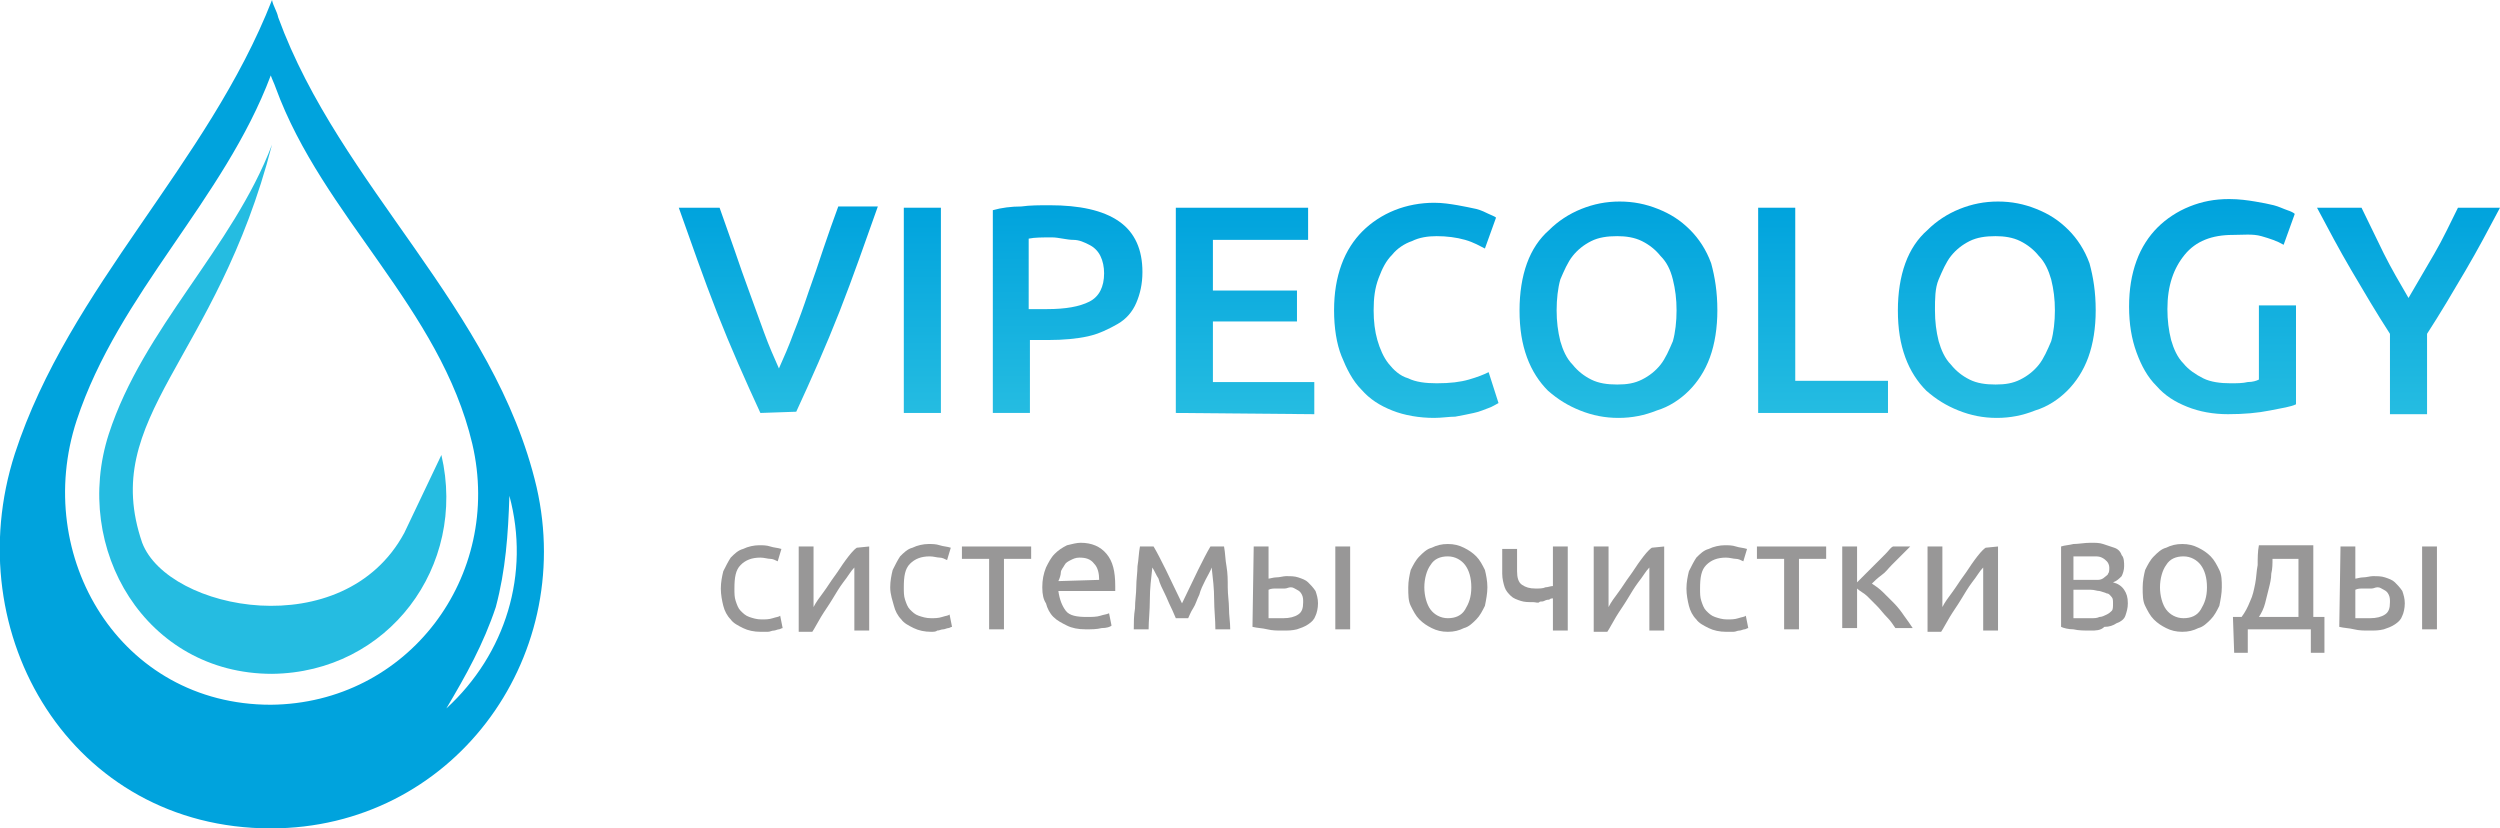
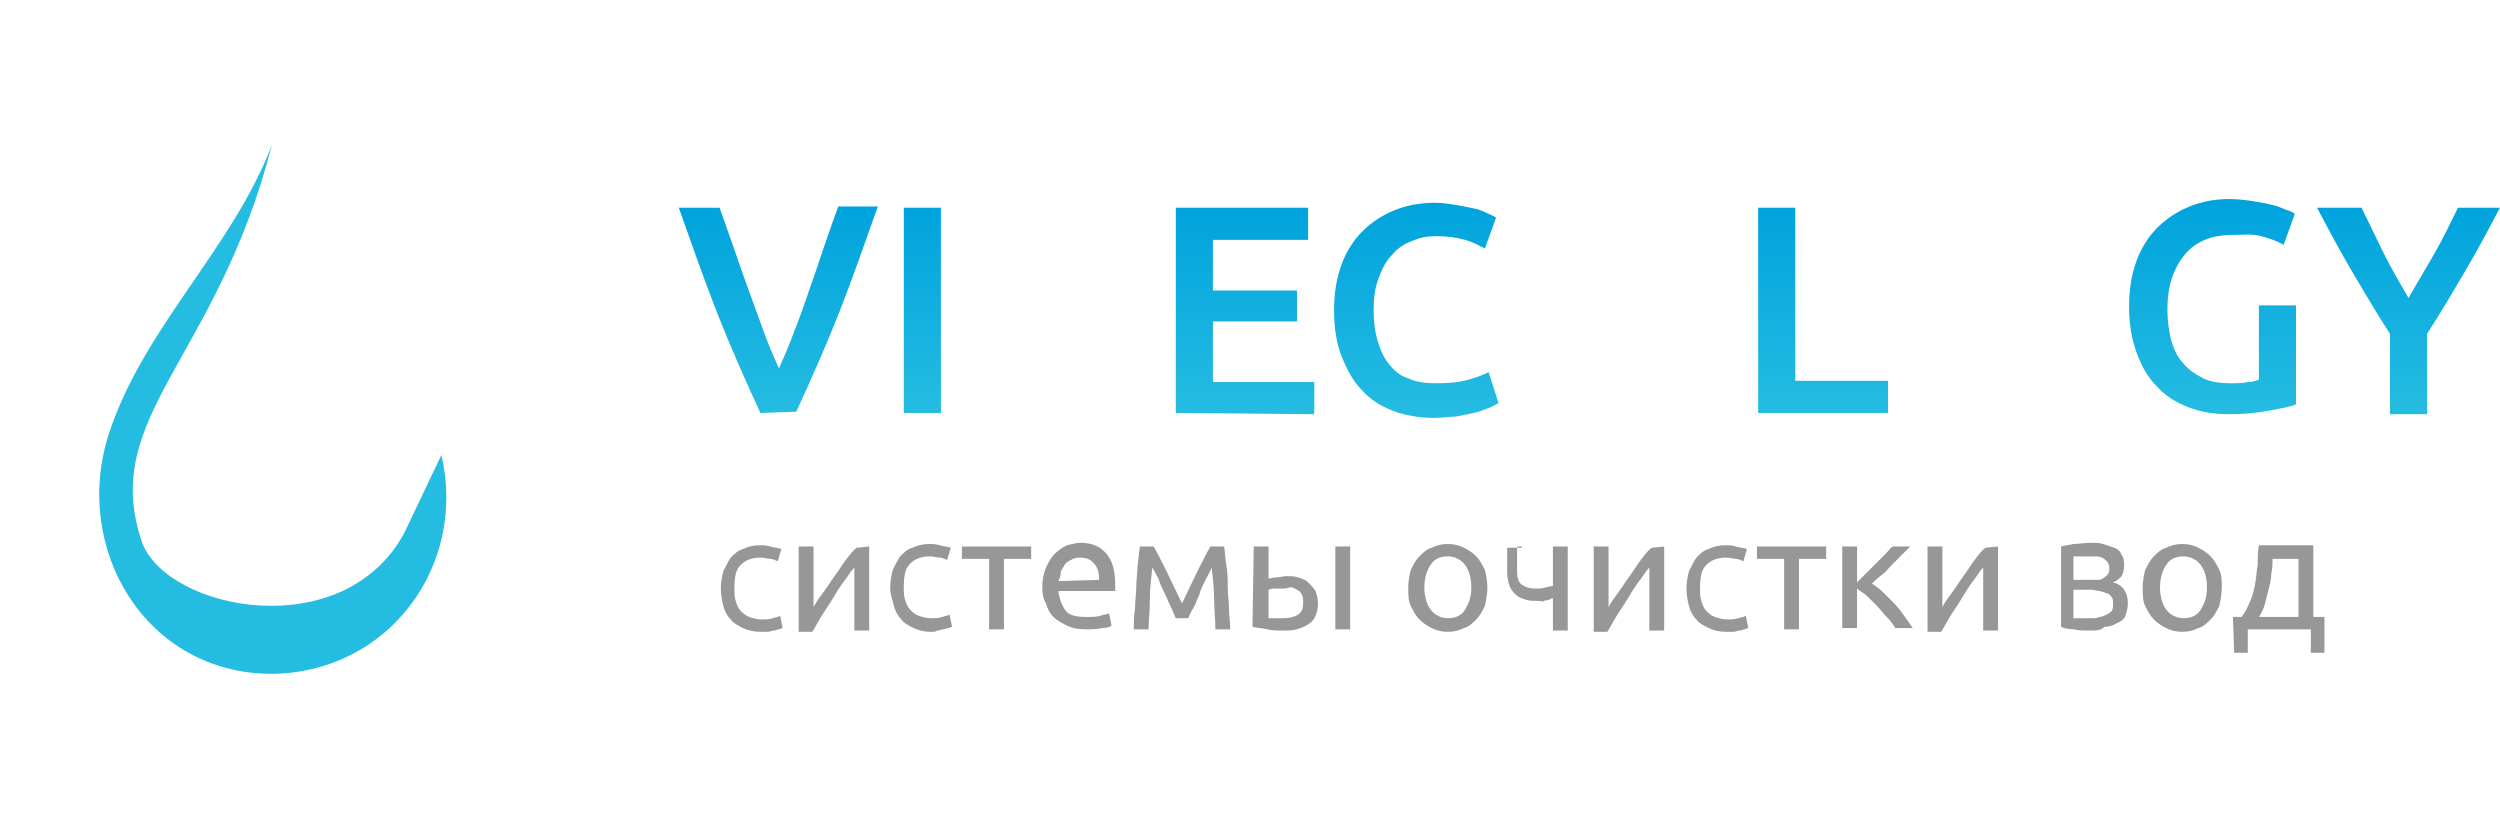
<svg xmlns="http://www.w3.org/2000/svg" version="1.1" id="Слой_1" x="0px" y="0px" viewBox="0 0 202.2 67" style="enable-background:new 0 0 202.2 67;" xml:space="preserve">
  <style type="text/css">
	.st0{fill:#00A3DD;}
	.st1{fill:#25BCE1;}
	.st2{fill:url(#SVGID_1_);}
	.st3{fill:url(#SVGID_2_);}
	.st4{fill:url(#SVGID_3_);}
	.st5{fill:url(#SVGID_4_);}
	.st6{fill:url(#SVGID_5_);}
	.st7{fill:url(#SVGID_6_);}
	.st8{fill:url(#SVGID_7_);}
	.st9{fill:url(#SVGID_8_);}
	.st10{fill:url(#SVGID_9_);}
	.st11{fill:url(#SVGID_10_);}
	.st12{fill:#989797;}
</style>
-   <path class="st0" d="M36.1,57.3c1.6-2.7,3-5.2,4-8.2c0.8-3,1-5.9,1.1-9C42.9,46.4,40.9,52.9,36.1,57.3z M21.9,57  C9.7,57,2.6,45,6.2,34C9.6,23.7,18.1,16.2,21.9,6.1c0.1,0.3,0.3,0.7,0.4,1c3.8,10.4,13.3,17.8,15.9,28.8C40.7,46.6,33,56.9,21.9,57z   M43.4,39.4C40,24.9,27.5,15.1,22.5,1.4C22.4,0.9,22.1,0.5,22,0C16.8,13.3,5.6,23.2,1.2,36.7C-3.5,51.3,5.8,67,21.9,67  C36.5,67,46.6,53.4,43.4,39.4" />
  <path class="st1" d="M32.7,43.1c-4.9,9.1-19.1,6.3-21.2,0.8C8,33.7,17.5,29.2,22,11.7c-3.2,8.4-10.4,14.8-13.2,23.4  c-3,9.3,3,19.4,13.2,19.4c9.4-0.1,15.8-8.7,13.7-17.7" />
  <g>
    <linearGradient id="SVGID_1_" gradientUnits="userSpaceOnUse" x1="62.97" y1="47.635" x2="62.97" y2="31.003" gradientTransform="matrix(1 0 0 -1 0 64.4)">
      <stop offset="0" style="stop-color:#00A3DD" />
      <stop offset="1" style="stop-color:#25BCE1" />
    </linearGradient>
    <path class="st2" d="M61.5,33.4c-1.2-2.6-2.4-5.3-3.5-8.1c-1.1-2.8-2.1-5.7-3.1-8.5h3.3c0.4,1.1,0.8,2.3,1.2,3.4   c0.4,1.2,0.8,2.3,1.2,3.4s0.8,2.2,1.2,3.3c0.4,1.1,0.8,2,1.2,2.9c0.4-0.9,0.8-1.8,1.2-2.9c0.4-1,0.8-2.1,1.2-3.3   c0.4-1.1,0.8-2.3,1.2-3.5c0.4-1.2,0.8-2.3,1.2-3.4H71c-1,2.8-2,5.7-3.1,8.5s-2.3,5.5-3.5,8.1L61.5,33.4L61.5,33.4z" />
    <linearGradient id="SVGID_2_" gradientUnits="userSpaceOnUse" x1="74.62" y1="47.635" x2="74.62" y2="31.003" gradientTransform="matrix(1 0 0 -1 0 64.4)">
      <stop offset="0" style="stop-color:#00A3DD" />
      <stop offset="1" style="stop-color:#25BCE1" />
    </linearGradient>
    <path class="st3" d="M73.1,16.8h3v16.6h-3V16.8z" />
    <linearGradient id="SVGID_3_" gradientUnits="userSpaceOnUse" x1="86.37" y1="47.8" x2="86.37" y2="31" gradientTransform="matrix(1 0 0 -1 0 64.4)">
      <stop offset="0" style="stop-color:#00A3DD" />
      <stop offset="1" style="stop-color:#25BCE1" />
    </linearGradient>
-     <path class="st4" d="M84.9,16.6c2.4,0,4.3,0.4,5.6,1.3s1.9,2.3,1.9,4.1c0,1-0.2,1.8-0.5,2.5s-0.8,1.3-1.5,1.7s-1.5,0.8-2.4,1   s-2,0.3-3.2,0.3h-1.5v5.9h-3V17c0.7-0.2,1.5-0.3,2.3-0.3C83.3,16.6,84.1,16.6,84.9,16.6z M85.1,19.2c-0.8,0-1.4,0-1.9,0.1V25h1.5   c1.5,0,2.6-0.2,3.4-0.6c0.8-0.4,1.2-1.2,1.2-2.3c0-0.5-0.1-1-0.3-1.4c-0.2-0.4-0.5-0.7-0.9-0.9s-0.8-0.4-1.3-0.4   S85.6,19.2,85.1,19.2z" />
    <linearGradient id="SVGID_4_" gradientUnits="userSpaceOnUse" x1="100.72" y1="47.635" x2="100.72" y2="31.003" gradientTransform="matrix(1 0 0 -1 0 64.4)">
      <stop offset="0" style="stop-color:#00A3DD" />
      <stop offset="1" style="stop-color:#25BCE1" />
    </linearGradient>
    <path class="st5" d="M95.1,33.4V16.8h10.7v2.6h-7.7v4.1h6.8V26h-6.8v4.9h8.2v2.6L95.1,33.4L95.1,33.4z" />
    <linearGradient id="SVGID_5_" gradientUnits="userSpaceOnUse" x1="114.57" y1="48.02" x2="114.57" y2="30.644" gradientTransform="matrix(1 0 0 -1 0 64.4)">
      <stop offset="0" style="stop-color:#00A3DD" />
      <stop offset="1" style="stop-color:#25BCE1" />
    </linearGradient>
    <path class="st6" d="M116,33.8c-1.2,0-2.4-0.2-3.4-0.6c-1-0.4-1.8-0.9-2.5-1.7c-0.7-0.7-1.2-1.7-1.6-2.7s-0.6-2.3-0.6-3.7   s0.2-2.6,0.6-3.7c0.4-1.1,1-2,1.7-2.7s1.6-1.3,2.6-1.7s2.1-0.6,3.2-0.6c0.7,0,1.3,0.1,1.9,0.2c0.6,0.1,1,0.2,1.5,0.3   c0.4,0.1,0.8,0.3,1,0.4s0.5,0.2,0.6,0.3l-0.9,2.5c-0.4-0.2-0.9-0.5-1.6-0.7c-0.7-0.2-1.5-0.3-2.3-0.3c-0.7,0-1.4,0.1-2,0.4   c-0.6,0.2-1.2,0.6-1.6,1.1c-0.5,0.5-0.8,1.1-1.1,1.9s-0.4,1.6-0.4,2.6c0,0.9,0.1,1.7,0.3,2.4s0.5,1.4,0.9,1.9s0.9,1,1.6,1.2   c0.6,0.3,1.4,0.4,2.3,0.4c1.1,0,1.9-0.1,2.6-0.3c0.7-0.2,1.2-0.4,1.6-0.6l0.8,2.5c-0.2,0.1-0.5,0.3-0.8,0.4s-0.7,0.3-1.2,0.4   c-0.4,0.1-1,0.2-1.5,0.3C117.2,33.7,116.6,33.8,116,33.8z" />
    <linearGradient id="SVGID_6_" gradientUnits="userSpaceOnUse" x1="130.92" y1="48.02" x2="130.92" y2="30.644" gradientTransform="matrix(1 0 0 -1 0 64.4)">
      <stop offset="0" style="stop-color:#00A3DD" />
      <stop offset="1" style="stop-color:#25BCE1" />
    </linearGradient>
-     <path class="st7" d="M138.9,25.1c0,1.4-0.2,2.7-0.6,3.8c-0.4,1.1-1,2-1.7,2.7c-0.7,0.7-1.6,1.3-2.6,1.6c-1,0.4-2,0.6-3.1,0.6   s-2.1-0.2-3.1-0.6c-1-0.4-1.8-0.9-2.6-1.6c-0.7-0.7-1.3-1.6-1.7-2.7c-0.4-1.1-0.6-2.3-0.6-3.8c0-1.4,0.2-2.7,0.6-3.8s1-2,1.8-2.7   c0.7-0.7,1.6-1.3,2.6-1.7c1-0.4,2-0.6,3.1-0.6s2.1,0.2,3.1,0.6c1,0.4,1.8,0.9,2.6,1.7c0.7,0.7,1.3,1.6,1.7,2.7   C138.7,22.4,138.9,23.6,138.9,25.1z M125.9,25.1c0,0.9,0.1,1.7,0.3,2.5c0.2,0.7,0.5,1.4,1,1.9c0.4,0.5,0.9,0.9,1.5,1.2   s1.3,0.4,2.1,0.4s1.4-0.1,2-0.4c0.6-0.3,1.1-0.7,1.5-1.2s0.7-1.2,1-1.9c0.2-0.7,0.3-1.6,0.3-2.5s-0.1-1.7-0.3-2.5s-0.5-1.4-1-1.9   c-0.4-0.5-0.9-0.9-1.5-1.2s-1.3-0.4-2-0.4c-0.8,0-1.5,0.1-2.1,0.4c-0.6,0.3-1.1,0.7-1.5,1.2s-0.7,1.2-1,1.9   C126,23.3,125.9,24.2,125.9,25.1z" />
    <linearGradient id="SVGID_7_" gradientUnits="userSpaceOnUse" x1="147.47" y1="47.635" x2="147.47" y2="31.003" gradientTransform="matrix(1 0 0 -1 0 64.4)">
      <stop offset="0" style="stop-color:#00A3DD" />
      <stop offset="1" style="stop-color:#25BCE1" />
    </linearGradient>
    <path class="st8" d="M152.7,30.8v2.6h-10.5V16.8h3v14H152.7z" />
    <linearGradient id="SVGID_8_" gradientUnits="userSpaceOnUse" x1="161.52" y1="48.02" x2="161.52" y2="30.644" gradientTransform="matrix(1 0 0 -1 0 64.4)">
      <stop offset="0" style="stop-color:#00A3DD" />
      <stop offset="1" style="stop-color:#25BCE1" />
    </linearGradient>
-     <path class="st9" d="M169.5,25.1c0,1.4-0.2,2.7-0.6,3.8c-0.4,1.1-1,2-1.7,2.7c-0.7,0.7-1.6,1.3-2.6,1.6c-1,0.4-2,0.6-3.1,0.6   s-2.1-0.2-3.1-0.6c-1-0.4-1.8-0.9-2.6-1.6c-0.7-0.7-1.3-1.6-1.7-2.7c-0.4-1.1-0.6-2.3-0.6-3.8c0-1.4,0.2-2.7,0.6-3.8   c0.4-1.1,1-2,1.8-2.7c0.7-0.7,1.6-1.3,2.6-1.7s2-0.6,3.1-0.6s2.1,0.2,3.1,0.6s1.8,0.9,2.6,1.7c0.7,0.7,1.3,1.6,1.7,2.7   C169.3,22.4,169.5,23.6,169.5,25.1z M156.5,25.1c0,0.9,0.1,1.7,0.3,2.5c0.2,0.7,0.5,1.4,1,1.9c0.4,0.5,0.9,0.9,1.5,1.2   s1.3,0.4,2.1,0.4s1.4-0.1,2-0.4c0.6-0.3,1.1-0.7,1.5-1.2s0.7-1.2,1-1.9c0.2-0.7,0.3-1.6,0.3-2.5s-0.1-1.7-0.3-2.5   c-0.2-0.7-0.5-1.4-1-1.9c-0.4-0.5-0.9-0.9-1.5-1.2s-1.3-0.4-2-0.4c-0.8,0-1.5,0.1-2.1,0.4c-0.6,0.3-1.1,0.7-1.5,1.2s-0.7,1.2-1,1.9   S156.5,24.2,156.5,25.1z" />
    <linearGradient id="SVGID_9_" gradientUnits="userSpaceOnUse" x1="178.97" y1="48.02" x2="178.97" y2="30.668" gradientTransform="matrix(1 0 0 -1 0 64.4)">
      <stop offset="0" style="stop-color:#00A3DD" />
      <stop offset="1" style="stop-color:#25BCE1" />
    </linearGradient>
    <path class="st10" d="M180.6,19c-1.7,0-3,0.5-3.9,1.6s-1.4,2.5-1.4,4.4c0,0.9,0.1,1.7,0.3,2.5c0.2,0.7,0.5,1.4,1,1.9   c0.4,0.5,1,0.9,1.6,1.2s1.4,0.4,2.2,0.4c0.5,0,1,0,1.4-0.1c0.4,0,0.7-0.1,0.9-0.2v-6h3v8c-0.4,0.2-1.1,0.3-2.1,0.5   c-1,0.2-2.1,0.3-3.4,0.3c-1.2,0-2.3-0.2-3.3-0.6c-1-0.4-1.8-0.9-2.5-1.7c-0.7-0.7-1.2-1.6-1.6-2.7c-0.4-1.1-0.6-2.3-0.6-3.7   s0.2-2.6,0.6-3.7c0.4-1.1,1-2,1.7-2.7s1.6-1.3,2.6-1.7s2-0.6,3.2-0.6c0.8,0,1.5,0.1,2.1,0.2c0.6,0.1,1.1,0.2,1.5,0.3   s0.8,0.3,1.1,0.4c0.3,0.1,0.5,0.2,0.6,0.3l-0.9,2.5c-0.5-0.3-1.1-0.5-1.8-0.7S181.4,19,180.6,19z" />
    <linearGradient id="SVGID_10_" gradientUnits="userSpaceOnUse" x1="194.82" y1="47.635" x2="194.82" y2="31.003" gradientTransform="matrix(1 0 0 -1 0 64.4)">
      <stop offset="0" style="stop-color:#00A3DD" />
      <stop offset="1" style="stop-color:#25BCE1" />
    </linearGradient>
    <path class="st11" d="M194.8,24.1c0.7-1.2,1.4-2.4,2.1-3.6c0.7-1.2,1.3-2.5,1.9-3.7h3.4c-0.9,1.7-1.8,3.4-2.8,5.1   c-1,1.7-2,3.4-3.1,5.1v6.5h-3V27c-1.1-1.7-2.1-3.4-3.1-5.1c-1-1.7-1.9-3.4-2.8-5.1h3.6c0.6,1.2,1.2,2.5,1.8,3.7   C193.4,21.7,194.1,22.9,194.8,24.1z" />
  </g>
  <g>
    <path class="st12" d="M61.5,51.1c-0.5,0-1-0.1-1.4-0.3c-0.4-0.2-0.8-0.4-1-0.7c-0.3-0.3-0.5-0.7-0.6-1.1s-0.2-0.9-0.2-1.4   s0.1-1,0.2-1.4c0.2-0.4,0.4-0.8,0.6-1.1c0.3-0.3,0.6-0.6,1-0.7c0.4-0.2,0.9-0.3,1.3-0.3c0.3,0,0.6,0,0.9,0.1s0.6,0.1,0.9,0.2   l-0.3,1c-0.2-0.1-0.4-0.2-0.6-0.2s-0.5-0.1-0.8-0.1c-0.7,0-1.2,0.2-1.6,0.6s-0.5,1-0.5,1.9c0,0.4,0,0.7,0.1,1s0.2,0.6,0.4,0.8   s0.4,0.4,0.7,0.5c0.3,0.1,0.6,0.2,1,0.2c0.3,0,0.6,0,0.9-0.1s0.5-0.1,0.6-0.2l0.2,1c-0.1,0-0.2,0.1-0.3,0.1S62.7,51,62.6,51   c-0.2,0-0.3,0.1-0.5,0.1C61.9,51.1,61.7,51.1,61.5,51.1z" />
    <path class="st12" d="M70.3,44.2V51h-1.2v-5.1c-0.3,0.3-0.5,0.7-0.9,1.2c-0.3,0.4-0.6,0.9-0.9,1.4s-0.6,0.9-0.9,1.4   s-0.5,0.9-0.7,1.2h-1.1v-6.9h1.2v4.9c0.2-0.4,0.5-0.8,0.8-1.2c0.3-0.4,0.6-0.9,0.9-1.3s0.6-0.9,0.9-1.3s0.6-0.8,0.9-1L70.3,44.2   L70.3,44.2z" />
    <path class="st12" d="M75.3,51.1c-0.5,0-1-0.1-1.4-0.3c-0.4-0.2-0.8-0.4-1-0.7c-0.3-0.3-0.5-0.7-0.6-1.1S72,48.1,72,47.5   c0-0.5,0.1-1,0.2-1.4c0.2-0.4,0.4-0.8,0.6-1.1c0.3-0.3,0.6-0.6,1-0.7c0.4-0.2,0.9-0.3,1.3-0.3c0.3,0,0.6,0,0.9,0.1s0.6,0.1,0.9,0.2   l-0.3,1c-0.2-0.1-0.4-0.2-0.6-0.2S75.5,45,75.2,45c-0.7,0-1.2,0.2-1.6,0.6s-0.5,1-0.5,1.9c0,0.4,0,0.7,0.1,1s0.2,0.6,0.4,0.8   s0.4,0.4,0.7,0.5c0.3,0.1,0.6,0.2,1,0.2c0.3,0,0.6,0,0.9-0.1s0.5-0.1,0.6-0.2l0.2,1c-0.1,0-0.2,0.1-0.3,0.1s-0.3,0.1-0.4,0.1   c-0.2,0-0.3,0.1-0.5,0.1C75.7,51.1,75.5,51.1,75.3,51.1z" />
    <path class="st12" d="M83.4,44.2v1h-2.2v5.7H80v-5.7h-2.2v-1H83.4z" />
    <path class="st12" d="M84.3,47.5c0-0.6,0.1-1.1,0.3-1.6c0.2-0.4,0.4-0.8,0.7-1.1s0.6-0.5,1-0.7c0.4-0.1,0.8-0.2,1.1-0.2   c0.9,0,1.6,0.3,2.1,0.9s0.7,1.4,0.7,2.6c0,0.1,0,0.1,0,0.2s0,0.2,0,0.2h-4.6c0.1,0.7,0.3,1.2,0.6,1.6s0.9,0.5,1.7,0.5   c0.4,0,0.8,0,1.1-0.1c0.3-0.1,0.5-0.1,0.7-0.2l0.2,1c-0.1,0.1-0.4,0.2-0.8,0.2c-0.4,0.1-0.8,0.1-1.3,0.1c-0.6,0-1.1-0.1-1.5-0.3   c-0.4-0.2-0.8-0.4-1.1-0.7c-0.3-0.3-0.5-0.7-0.6-1.1C84.4,48.5,84.3,48.1,84.3,47.5z M88.9,46.9c0-0.5-0.1-1-0.4-1.3   c-0.3-0.4-0.7-0.5-1.2-0.5c-0.3,0-0.5,0.1-0.7,0.2s-0.4,0.2-0.5,0.4c-0.1,0.2-0.3,0.4-0.3,0.6s-0.1,0.5-0.2,0.7L88.9,46.9   L88.9,46.9z" />
    <path class="st12" d="M93.2,45.9c-0.1,0.9-0.2,1.7-0.2,2.6s-0.1,1.7-0.1,2.4h-1.2c0-0.5,0-1.1,0.1-1.7c0-0.6,0.1-1.2,0.1-1.7   c0-0.6,0.1-1.2,0.1-1.7c0.1-0.6,0.1-1.1,0.2-1.6h1.1c0.3,0.5,0.6,1.1,1,1.9s0.8,1.7,1.3,2.7c0.5-1,0.9-1.9,1.3-2.7   c0.4-0.8,0.7-1.4,1-1.9H99c0.1,0.5,0.1,1.1,0.2,1.6c0.1,0.6,0.1,1.1,0.1,1.7s0.1,1.2,0.1,1.7c0,0.6,0.1,1.1,0.1,1.7h-1.2   c0-0.8-0.1-1.6-0.1-2.4c0-0.9-0.1-1.7-0.2-2.6c-0.1,0.3-0.3,0.6-0.5,1s-0.4,0.8-0.5,1.2c-0.2,0.4-0.3,0.8-0.5,1.1s-0.3,0.6-0.4,0.8   h-1c-0.1-0.2-0.2-0.5-0.4-0.9s-0.3-0.7-0.5-1.1s-0.4-0.8-0.5-1.2C93.5,46.5,93.4,46.2,93.2,45.9z" />
    <path class="st12" d="M101.4,44.2h1.2v2.6c0.1,0,0.4-0.1,0.6-0.1c0.3,0,0.6-0.1,0.8-0.1c0.4,0,0.7,0,1,0.1s0.6,0.2,0.8,0.4   c0.2,0.2,0.4,0.4,0.6,0.7c0.1,0.3,0.2,0.6,0.2,1s-0.1,0.8-0.2,1c-0.1,0.3-0.3,0.5-0.6,0.7s-0.6,0.3-0.9,0.4   c-0.4,0.1-0.7,0.1-1.2,0.1c-0.4,0-0.8,0-1.2-0.1s-0.8-0.1-1.2-0.2L101.4,44.2L101.4,44.2z M103.9,47.6c-0.2,0-0.5,0-0.7,0   s-0.4,0-0.6,0.1V50c0.1,0,0.1,0,0.2,0s0.2,0,0.3,0s0.2,0,0.4,0c0.1,0,0.2,0,0.3,0c0.5,0,0.9-0.1,1.2-0.3c0.3-0.2,0.4-0.5,0.4-1   c0-0.2,0-0.4-0.1-0.6s-0.2-0.3-0.4-0.4s-0.3-0.2-0.5-0.2S104.1,47.6,103.9,47.6z M109.2,50.9H108v-6.7h1.2V50.9z" />
    <path class="st12" d="M120.3,47.5c0,0.5-0.1,1-0.2,1.5c-0.2,0.4-0.4,0.8-0.7,1.1c-0.3,0.3-0.6,0.6-1,0.7c-0.4,0.2-0.8,0.3-1.3,0.3   s-0.9-0.1-1.3-0.3c-0.4-0.2-0.7-0.4-1-0.7c-0.3-0.3-0.5-0.7-0.7-1.1s-0.2-0.9-0.2-1.5c0-0.5,0.1-1,0.2-1.4c0.2-0.4,0.4-0.8,0.7-1.1   c0.3-0.3,0.6-0.6,1-0.7c0.4-0.2,0.8-0.3,1.3-0.3s0.9,0.1,1.3,0.3c0.4,0.2,0.7,0.4,1,0.7c0.3,0.3,0.5,0.7,0.7,1.1   C120.2,46.5,120.3,47,120.3,47.5z M119,47.5c0-0.8-0.2-1.4-0.5-1.8s-0.8-0.7-1.4-0.7c-0.6,0-1.1,0.2-1.4,0.7   c-0.3,0.4-0.5,1.1-0.5,1.8s0.2,1.4,0.5,1.8s0.8,0.7,1.4,0.7c0.6,0,1.1-0.2,1.4-0.7S119,48.3,119,47.5z" />
-     <path class="st12" d="M122.7,44.2v2c0,0.5,0.1,0.9,0.4,1.1c0.3,0.2,0.6,0.3,1.1,0.3c0.3,0,0.6,0,0.8-0.1c0.2,0,0.4-0.1,0.6-0.1   v-3.2h1.2V51h-1.2v-2.6c-0.1,0-0.2,0-0.3,0.1c-0.1,0-0.2,0-0.4,0.1s-0.3,0-0.4,0.1s-0.3,0-0.5,0c-0.4,0-0.7,0-1-0.1   s-0.6-0.2-0.8-0.4s-0.4-0.4-0.5-0.7c-0.1-0.3-0.2-0.7-0.2-1.1v-2h1.2V44.2z" />
+     <path class="st12" d="M122.7,44.2v2c0,0.5,0.1,0.9,0.4,1.1c0.3,0.2,0.6,0.3,1.1,0.3c0.3,0,0.6,0,0.8-0.1c0.2,0,0.4-0.1,0.6-0.1   v-3.2h1.2V51h-1.2v-2.6c-0.1,0-0.2,0-0.3,0.1s-0.3,0-0.4,0.1s-0.3,0-0.5,0c-0.4,0-0.7,0-1-0.1   s-0.6-0.2-0.8-0.4s-0.4-0.4-0.5-0.7c-0.1-0.3-0.2-0.7-0.2-1.1v-2h1.2V44.2z" />
    <path class="st12" d="M134.6,44.2V51h-1.2v-5.1c-0.3,0.3-0.5,0.7-0.9,1.2c-0.3,0.4-0.6,0.9-0.9,1.4c-0.3,0.5-0.6,0.9-0.9,1.4   c-0.3,0.5-0.5,0.9-0.7,1.2h-1.1v-6.9h1.2v4.9c0.2-0.4,0.5-0.8,0.8-1.2c0.3-0.4,0.6-0.9,0.9-1.3s0.6-0.9,0.9-1.3   c0.3-0.4,0.6-0.8,0.9-1L134.6,44.2L134.6,44.2z" />
    <path class="st12" d="M139.6,51.1c-0.5,0-1-0.1-1.4-0.3c-0.4-0.2-0.8-0.4-1-0.7c-0.3-0.3-0.5-0.7-0.6-1.1s-0.2-0.9-0.2-1.4   s0.1-1,0.2-1.4c0.2-0.4,0.4-0.8,0.6-1.1c0.3-0.3,0.6-0.6,1-0.7c0.4-0.2,0.9-0.3,1.3-0.3c0.3,0,0.6,0,0.9,0.1   c0.3,0.1,0.6,0.1,0.9,0.2l-0.3,1c-0.2-0.1-0.4-0.2-0.6-0.2s-0.5-0.1-0.8-0.1c-0.7,0-1.2,0.2-1.6,0.6c-0.4,0.4-0.5,1-0.5,1.9   c0,0.4,0,0.7,0.1,1s0.2,0.6,0.4,0.8s0.4,0.4,0.7,0.5s0.6,0.2,1,0.2c0.3,0,0.6,0,0.9-0.1s0.5-0.1,0.6-0.2l0.2,1   c-0.1,0-0.2,0.1-0.3,0.1s-0.3,0.1-0.4,0.1c-0.2,0-0.3,0.1-0.5,0.1C139.9,51.1,139.8,51.1,139.6,51.1z" />
    <path class="st12" d="M147.7,44.2v1h-2.2v5.7h-1.2v-5.7h-2.2v-1H147.7z" />
    <path class="st12" d="M151.4,47.2c0.3,0.2,0.6,0.4,0.9,0.7c0.3,0.3,0.6,0.6,0.9,0.9c0.3,0.3,0.6,0.7,0.8,1c0.3,0.4,0.5,0.7,0.7,1   h-1.4c-0.2-0.3-0.4-0.6-0.7-0.9s-0.5-0.6-0.8-0.9s-0.6-0.6-0.8-0.8s-0.6-0.4-0.8-0.6v3.2H149v-6.6h1.2v2.9c0.2-0.2,0.4-0.4,0.7-0.7   c0.3-0.3,0.5-0.5,0.8-0.8s0.5-0.5,0.8-0.8s0.4-0.5,0.6-0.6h1.4c-0.2,0.2-0.4,0.4-0.7,0.7c-0.3,0.3-0.5,0.5-0.8,0.8   s-0.5,0.6-0.8,0.8C151.8,46.8,151.6,47,151.4,47.2z" />
    <path class="st12" d="M161.6,44.2V51h-1.2v-5.1c-0.3,0.3-0.5,0.7-0.9,1.2c-0.3,0.4-0.6,0.9-0.9,1.4c-0.3,0.5-0.6,0.9-0.9,1.4   c-0.3,0.5-0.5,0.9-0.7,1.2h-1.1v-6.9h1.2v4.9c0.2-0.4,0.5-0.8,0.8-1.2c0.3-0.4,0.6-0.9,0.9-1.3s0.6-0.9,0.9-1.3   c0.3-0.4,0.6-0.8,0.9-1L161.6,44.2L161.6,44.2z" />
    <path class="st12" d="M169.1,51c-0.5,0-1,0-1.4-0.1c-0.4,0-0.8-0.1-1-0.2v-6.5c0.3-0.1,0.6-0.1,1-0.2c0.4,0,0.9-0.1,1.4-0.1   c0.4,0,0.7,0,1,0.1s0.6,0.2,0.9,0.3c0.3,0.1,0.5,0.3,0.6,0.6c0.2,0.2,0.2,0.6,0.2,0.9s-0.1,0.6-0.2,0.8c-0.2,0.2-0.4,0.4-0.7,0.5   c0.4,0.1,0.7,0.3,0.9,0.6s0.3,0.6,0.3,1.1c0,0.4-0.1,0.7-0.2,1s-0.4,0.5-0.7,0.6c-0.3,0.2-0.6,0.3-1,0.3   C169.9,51,169.5,51,169.1,51z M169.1,46.9c0.2,0,0.4,0,0.6,0c0.2,0,0.4-0.1,0.5-0.2s0.3-0.2,0.3-0.3c0.1-0.1,0.1-0.3,0.1-0.5   s-0.1-0.4-0.2-0.5c-0.1-0.1-0.2-0.2-0.4-0.3c-0.2-0.1-0.4-0.1-0.6-0.1s-0.4,0-0.6,0c-0.2,0-0.4,0-0.6,0c-0.2,0-0.4,0-0.5,0v1.9   H169.1z M167.8,50c0.1,0,0.1,0,0.2,0c0.1,0,0.2,0,0.3,0s0.2,0,0.4,0c0.1,0,0.3,0,0.4,0c0.3,0,0.5,0,0.7-0.1c0.2,0,0.4-0.1,0.6-0.2   s0.3-0.2,0.4-0.3c0.1-0.1,0.1-0.3,0.1-0.6c0-0.2,0-0.4-0.1-0.5s-0.2-0.3-0.4-0.3c-0.2-0.1-0.3-0.1-0.6-0.2c-0.2,0-0.4-0.1-0.7-0.1   h-1.4V50H167.8z" />
    <path class="st12" d="M179.7,47.5c0,0.5-0.1,1-0.2,1.5c-0.2,0.4-0.4,0.8-0.7,1.1c-0.3,0.3-0.6,0.6-1,0.7c-0.4,0.2-0.8,0.3-1.3,0.3   s-0.9-0.1-1.3-0.3c-0.4-0.2-0.7-0.4-1-0.7c-0.3-0.3-0.5-0.7-0.7-1.1s-0.2-0.9-0.2-1.5c0-0.5,0.1-1,0.2-1.4c0.2-0.4,0.4-0.8,0.7-1.1   c0.3-0.3,0.6-0.6,1-0.7c0.4-0.2,0.8-0.3,1.3-0.3s0.9,0.1,1.3,0.3c0.4,0.2,0.7,0.4,1,0.7c0.3,0.3,0.5,0.7,0.7,1.1   S179.7,47,179.7,47.5z M178.5,47.5c0-0.8-0.2-1.4-0.5-1.8s-0.8-0.7-1.4-0.7c-0.6,0-1.1,0.2-1.4,0.7c-0.3,0.4-0.5,1.1-0.5,1.8   s0.2,1.4,0.5,1.8s0.8,0.7,1.4,0.7c0.6,0,1.1-0.2,1.4-0.7S178.5,48.3,178.5,47.5z" />
    <path class="st12" d="M180.6,49.9h0.7c0.3-0.4,0.5-0.8,0.7-1.3c0.2-0.4,0.3-0.9,0.4-1.4s0.1-1,0.2-1.5c0-0.5,0-1.1,0.1-1.6h4.4v5.8   h0.9v2.9h-1.1v-1.9h-5.1v1.9h-1.1L180.6,49.9L180.6,49.9z M185.9,49.9v-4.7h-2.1c0,0.4,0,0.8-0.1,1.2c0,0.4-0.1,0.8-0.2,1.2   c-0.1,0.4-0.2,0.8-0.3,1.2c-0.1,0.4-0.3,0.8-0.5,1.1C182.7,49.9,185.9,49.9,185.9,49.9z" />
-     <path class="st12" d="M189.3,44.2h1.2v2.6c0.1,0,0.4-0.1,0.6-0.1c0.3,0,0.6-0.1,0.8-0.1c0.4,0,0.7,0,1,0.1s0.6,0.2,0.8,0.4   c0.2,0.2,0.4,0.4,0.6,0.7c0.1,0.3,0.2,0.6,0.2,1s-0.1,0.8-0.2,1c-0.1,0.3-0.3,0.5-0.6,0.7s-0.6,0.3-0.9,0.4   c-0.4,0.1-0.7,0.1-1.2,0.1c-0.4,0-0.8,0-1.2-0.1s-0.8-0.1-1.2-0.2L189.3,44.2L189.3,44.2z M191.8,47.6c-0.2,0-0.5,0-0.7,0   s-0.4,0-0.6,0.1V50c0.1,0,0.1,0,0.2,0s0.2,0,0.3,0s0.2,0,0.4,0c0.1,0,0.2,0,0.3,0c0.5,0,0.9-0.1,1.2-0.3c0.3-0.2,0.4-0.5,0.4-1   c0-0.2,0-0.4-0.1-0.6s-0.2-0.3-0.4-0.4s-0.3-0.2-0.5-0.2S192,47.6,191.8,47.6z M197.1,50.9h-1.2v-6.7h1.2V50.9z" />
  </g>
</svg>